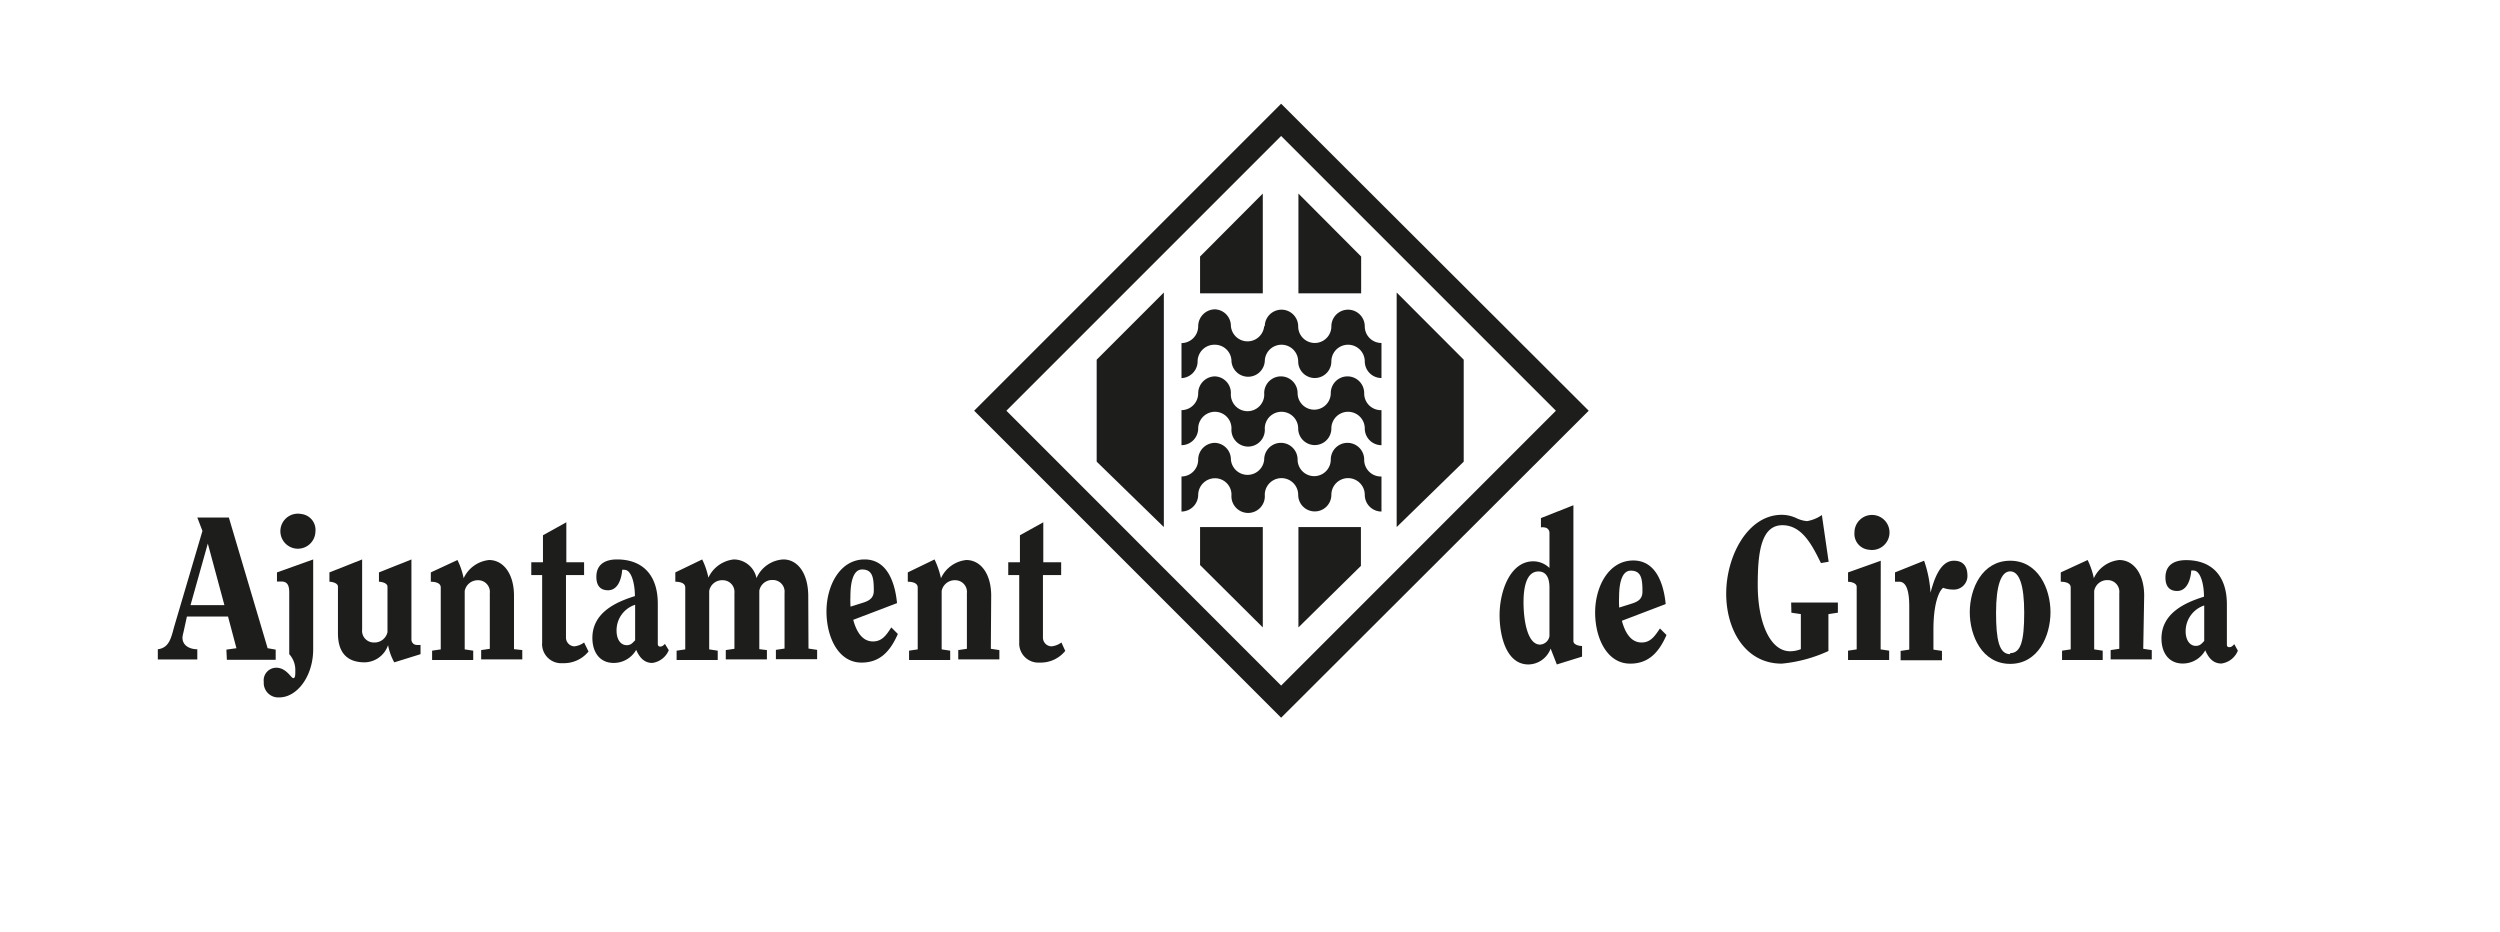
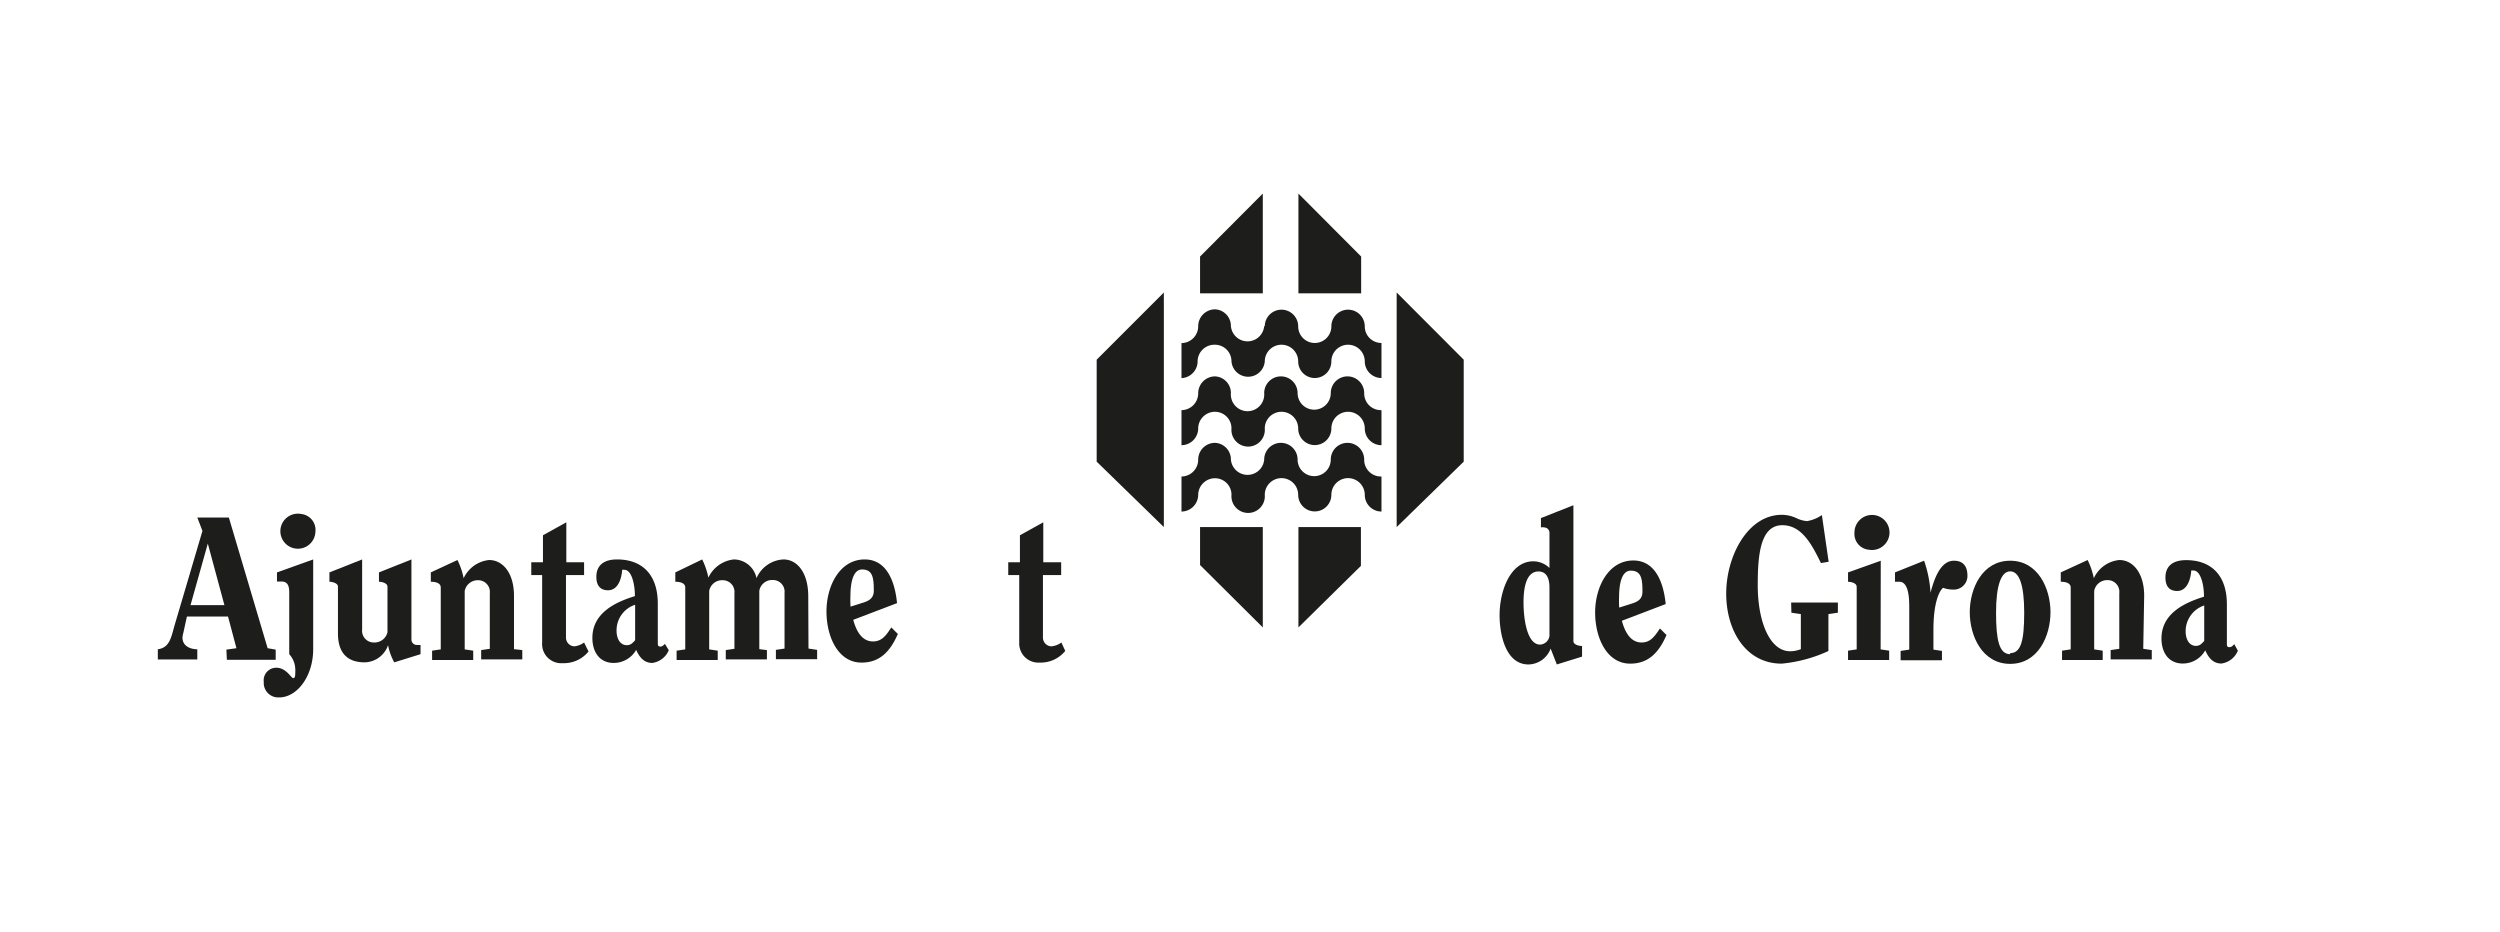
<svg xmlns="http://www.w3.org/2000/svg" viewBox="0 0 214.01 79.81">
  <defs>
    <style>.cls-1{fill:#1d1d1b;}</style>
  </defs>
  <g id="Grafisme">
    <path class="cls-1" d="M108.22,27.91a1.43,1.43,0,0,1-2.85,0A1.42,1.42,0,0,0,104,26.48a1.45,1.45,0,0,0-1.43,1.45,1.44,1.44,0,0,1-1.43,1.44v3A1.45,1.45,0,0,0,102.52,31,1.44,1.44,0,0,1,104,29.51a1.42,1.42,0,0,1,1.42,1.43,1.43,1.43,0,0,0,2.85,0,1.43,1.43,0,1,1,2.86,0,1.42,1.42,0,1,0,2.84,0,1.43,1.43,0,1,1,2.86,0,1.43,1.43,0,0,0,1.43,1.42v-3a1.42,1.42,0,0,1-1.43-1.42,1.43,1.43,0,1,0-2.86,0,1.42,1.42,0,1,1-2.84,0,1.43,1.43,0,1,0-2.86,0Z" />
    <path class="cls-1" d="M116.78,33.65a1.43,1.43,0,1,0-2.86,0,1.42,1.42,0,1,1-2.84,0,1.43,1.43,0,1,0-2.86,0,1.43,1.43,0,1,1-2.85,0A1.42,1.42,0,0,0,104,32.22a1.45,1.45,0,0,0-1.43,1.45,1.44,1.44,0,0,1-1.43,1.44v3a1.44,1.44,0,0,0,1.43-1.45A1.44,1.44,0,0,1,104,35.25a1.42,1.42,0,0,1,1.42,1.43,1.43,1.43,0,1,0,2.85,0,1.43,1.43,0,1,1,2.86,0,1.42,1.42,0,1,0,2.84,0,1.43,1.43,0,1,1,2.86,0,1.43,1.43,0,0,0,1.43,1.43v-3A1.43,1.43,0,0,1,116.78,33.65Z" />
    <path class="cls-1" d="M116.78,39.34a1.43,1.43,0,1,0-2.86,0,1.42,1.42,0,1,1-2.84,0,1.43,1.43,0,1,0-2.86,0,1.43,1.43,0,0,1-2.85,0A1.42,1.42,0,0,0,104,37.91a1.44,1.44,0,0,0-1.43,1.44,1.44,1.44,0,0,1-1.43,1.44v3a1.44,1.44,0,0,0,1.43-1.44A1.44,1.44,0,0,1,104,40.94a1.41,1.41,0,0,1,1.42,1.42,1.43,1.43,0,1,0,2.85,0,1.43,1.43,0,0,1,2.86,0,1.42,1.42,0,1,0,2.84,0,1.43,1.43,0,0,1,2.86,0,1.43,1.43,0,0,0,1.43,1.43v-3A1.43,1.43,0,0,1,116.78,39.34Z" />
-     <path class="cls-1" d="M83.39,35.16l26.28,26.28L136,35.16,109.67,8.88Zm26.28,23.53L86.15,35.16l23.52-23.52,23.52,23.52Z" />
    <polygon class="cls-1" points="102.73 48.37 108.1 53.71 108.1 45.12 102.73 45.12 102.73 48.37" />
    <polygon class="cls-1" points="111.15 53.71 116.5 48.44 116.5 45.12 111.15 45.12 111.15 53.71" />
    <polygon class="cls-1" points="108.1 16.57 102.73 21.96 102.73 25.11 108.1 25.11 108.1 16.57" />
    <polygon class="cls-1" points="116.52 21.96 111.15 16.57 111.15 25.11 116.52 25.11 116.52 21.96" />
    <polygon class="cls-1" points="93.88 39.52 99.63 45.12 99.63 25.04 93.88 30.79 93.88 39.52" />
    <polygon class="cls-1" points="125.3 30.79 119.56 25.04 119.56 45.12 125.3 39.52 125.3 30.79" />
    <path class="cls-1" d="M19.42,56.48H23.6v-.87l-.69-.12L19.59,44.3h-2.7l.44,1.15-2.4,8.13c-.28,1-.42,1.87-1.42,2v.87h3.38v-.87c-.57,0-1.27-.26-1.27-1a2.11,2.11,0,0,1,.08-.43L16,52.78h3.52l.72,2.71-.86.12ZM16.31,51.8l1.48-5.27h0l1.42,5.27Z" />
    <path class="cls-1" d="M23.71,49.78h.38c.56,0,.67.41.67.95V56a2,2,0,0,1,.52,1.39c0,.41,0,.66-.18.66s-.59-.89-1.45-.89a1.08,1.08,0,0,0-1.07,1.22,1.24,1.24,0,0,0,1.33,1.32c1.52,0,2.9-1.81,2.9-4.12V47.89L23.71,49Z" />
    <path class="cls-1" d="M25.79,44A1.5,1.5,0,1,0,27,45.53,1.37,1.37,0,0,0,25.79,44Z" />
    <path class="cls-1" d="M35.22,54.76V47.89L32.44,49v.8c.23,0,.73.11.73.42v3.9A1.14,1.14,0,0,1,32,55a1,1,0,0,1-1-1.11v-6L28.2,49v.8c.23,0,.73.11.73.42v4c0,1.58.72,2.48,2.29,2.48a2.17,2.17,0,0,0,2-1.47h0a4.92,4.92,0,0,0,.53,1.47L36,56v-.79a1.63,1.63,0,0,1-.3,0A.46.46,0,0,1,35.22,54.76Z" />
    <path class="cls-1" d="M44,51c0-1.91-.93-3.06-2.13-3.06a2.7,2.7,0,0,0-2.18,1.56,6.23,6.23,0,0,0-.53-1.56L36.88,49v.8c.43,0,.85.12.85.49v5.3l-.74.11v.8h3.52v-.8l-.73-.11v-5a1.14,1.14,0,0,1,1.15-.92,1,1,0,0,1,1,1.11v4.76l-.74.11v.8h3.52v-.8L44,55.57Z" />
    <path class="cls-1" d="M49.16,55.33a.75.75,0,0,1-.71-.76V49.23H50v-1.1H48.48V44.71l-2,1.11v2.31h-1v1.1h.93V55a1.64,1.64,0,0,0,1.77,1.77,2.71,2.71,0,0,0,2.2-1L50,55A1.71,1.71,0,0,1,49.16,55.33Z" />
    <path class="cls-1" d="M56.52,55.35c-.16,0-.21-.1-.21-.26l0-3.41c0-2.54-1.38-3.79-3.49-3.79-1.08,0-1.77.47-1.77,1.49,0,.77.36,1.15,1,1.15.86,0,1.16-1,1.21-1.75a.49.49,0,0,1,.2,0c.58,0,.89,1.15.89,2.25-1.58.49-3.64,1.39-3.64,3.58,0,1.2.61,2.14,1.83,2.14a2.21,2.21,0,0,0,1.92-1.12c.32.74.75,1.12,1.38,1.12a1.79,1.79,0,0,0,1.41-1.09l-.33-.54C56.81,55.23,56.7,55.35,56.52,55.35Zm-2.15-.54c-.23.24-.37.42-.72.42-.53,0-.87-.51-.87-1.24a2.3,2.3,0,0,1,1.59-2.22Z" />
    <path class="cls-1" d="M69.19,51.05c0-2-.92-3.16-2.13-3.16a2.66,2.66,0,0,0-2.3,1.6,2,2,0,0,0-1.94-1.6,2.72,2.72,0,0,0-2.18,1.56,6.23,6.23,0,0,0-.53-1.56L57.81,49v.8c.43,0,.85.12.85.49v5.3l-.74.11v.8h3.52v-.8l-.73-.11v-5a1.12,1.12,0,0,1,1.16-.92,1,1,0,0,1,1,1.11v4.76l-.74.11v.8h3.52v-.8L65,55.57v-5a1.12,1.12,0,0,1,1.16-.92,1,1,0,0,1,1,1.11v4.76l-.74.11v.8h3.53v-.8l-.74-.11Z" />
    <path class="cls-1" d="M74.73,54.91c-1,0-1.46-1-1.69-1.85l3.75-1.43c-.17-1.76-.84-3.74-2.77-3.74-2.14,0-3.27,2.27-3.27,4.45s1,4.38,3,4.38c1.56,0,2.45-.94,3.11-2.45l-.56-.56C75.87,54.37,75.51,54.91,74.73,54.91ZM72.8,51.05c0-.72.08-2.3,1-2.3s1,.74,1,1.82c0,.55-.3.82-.85,1l-1.14.36A8,8,0,0,1,72.8,51.05Z" />
-     <path class="cls-1" d="M84.85,51c0-1.91-.92-3.06-2.13-3.06a2.69,2.69,0,0,0-2.17,1.56A7.15,7.15,0,0,0,80,47.89L77.71,49v.8c.43,0,.85.12.85.49v5.3l-.74.11v.8h3.52v-.8l-.73-.11v-5a1.14,1.14,0,0,1,1.16-.92,1,1,0,0,1,1,1.11v4.76l-.74.11v.8h3.52v-.8l-.73-.11Z" />
    <path class="cls-1" d="M90,55.33a.75.75,0,0,1-.72-.76V49.23h1.56v-1.1H89.31V44.71l-2,1.11v2.31h-1v1.1h.94V55A1.64,1.64,0,0,0,89,56.72a2.7,2.7,0,0,0,2.19-1L90.86,55A1.71,1.71,0,0,1,90,55.33Z" />
    <path class="cls-1" d="M134.69,54.88V43.25l-2.78,1.1v.8a.63.63,0,0,1,.29,0,.46.46,0,0,1,.44.47v3a2,2,0,0,0-1.38-.57c-2,0-2.89,2.59-2.89,4.61,0,1.72.55,4.22,2.47,4.22a2.06,2.06,0,0,0,1.9-1.36l.53,1.36,2.16-.67V55.3C135.19,55.3,134.69,55.2,134.69,54.88Zm-2.05-.43a.86.86,0,0,1-.8.73c-1.12,0-1.42-2.19-1.42-3.61,0-1,.14-2.65,1.28-2.65.69,0,.94.59.94,1.37Z" />
    <path class="cls-1" d="M140.53,55c-1,0-1.46-1-1.69-1.86l3.75-1.43c-.17-1.75-.84-3.73-2.77-3.73-2.14,0-3.27,2.28-3.27,4.45s1,4.38,3,4.38c1.56,0,2.45-.94,3.11-2.45l-.56-.56C141.67,54.43,141.31,55,140.53,55Zm-1.93-3.86c0-.73.08-2.29,1-2.29s1,.73,1,1.8c0,.56-.3.82-.85,1l-1.14.36A8.14,8.14,0,0,1,138.6,51.11Z" />
    <path class="cls-1" d="M153.35,52.45l.81.12v3a2.47,2.47,0,0,1-.92.18c-1.71,0-2.77-2.46-2.77-5.66,0-2.6.22-5.13,2.11-5.13,1.72,0,2.58,1.79,3.3,3.24l.66-.11-.58-4a3.14,3.14,0,0,1-1.27.52,2.58,2.58,0,0,1-.92-.26,3,3,0,0,0-1.24-.28c-2.94,0-4.76,3.57-4.76,6.74s1.68,6,4.75,6a12.29,12.29,0,0,0,4-1.08V52.57l.81-.12v-.87h-4Z" />
    <path class="cls-1" d="M160,47.06a1.5,1.5,0,1,0-1.25-1.48A1.36,1.36,0,0,0,160,47.06Z" />
    <path class="cls-1" d="M161,48,158.2,49v.8c.24,0,.74.11.74.42v5.37l-.74.11v.8h3.52v-.8l-.73-.11Z" />
    <path class="cls-1" d="M167.26,48c-1.24,0-1.75,1.82-2,2.74h0a10.1,10.1,0,0,0-.55-2.74L162.22,49v.8l.37,0c.85,0,.85,1.59.85,2.25v3.56l-.74.11v.8h3.54v-.8l-.73-.11c0-.49,0-1,0-1.72,0-2.24.48-3.3.83-3.57a2.53,2.53,0,0,0,.84.15,1.17,1.17,0,0,0,1.24-1.24C168.4,48.41,168,48,167.26,48Z" />
    <path class="cls-1" d="M172.08,48c-2.4,0-3.46,2.39-3.46,4.41s1.06,4.42,3.46,4.42,3.45-2.4,3.45-4.42S174.47,48,172.08,48Zm0,8c-.94,0-1.21-1.2-1.21-3.55s.44-3.54,1.21-3.54,1.2,1.14,1.2,3.54S173,55.91,172.08,55.91Z" />
    <path class="cls-1" d="M183.55,51c0-1.91-.93-3.06-2.13-3.06a2.68,2.68,0,0,0-2.18,1.56,6.5,6.5,0,0,0-.53-1.56L176.41,49v.8c.43,0,.85.12.85.49v5.3l-.74.11v.8H180v-.8l-.73-.11v-5a1.13,1.13,0,0,1,1.15-.93,1,1,0,0,1,1,1.12v4.76l-.74.11v.8h3.52v-.8l-.73-.11Z" />
    <path class="cls-1" d="M191.26,55.14c-.13.15-.24.26-.42.26s-.21-.1-.21-.26l0-3.4c0-2.54-1.38-3.79-3.49-3.79-1.08,0-1.77.46-1.77,1.49,0,.77.36,1.15,1,1.15.86,0,1.16-1,1.21-1.75a.75.75,0,0,1,.2,0c.58,0,.89,1.14.89,2.24-1.58.49-3.64,1.39-3.64,3.58,0,1.2.61,2.14,1.83,2.14a2.2,2.2,0,0,0,1.92-1.13c.32.75.75,1.13,1.38,1.13a1.78,1.78,0,0,0,1.41-1.1Zm-2.57-.27c-.23.24-.37.42-.72.42-.52,0-.87-.51-.87-1.24a2.32,2.32,0,0,1,1.59-2.22Z" />
  </g>
</svg>